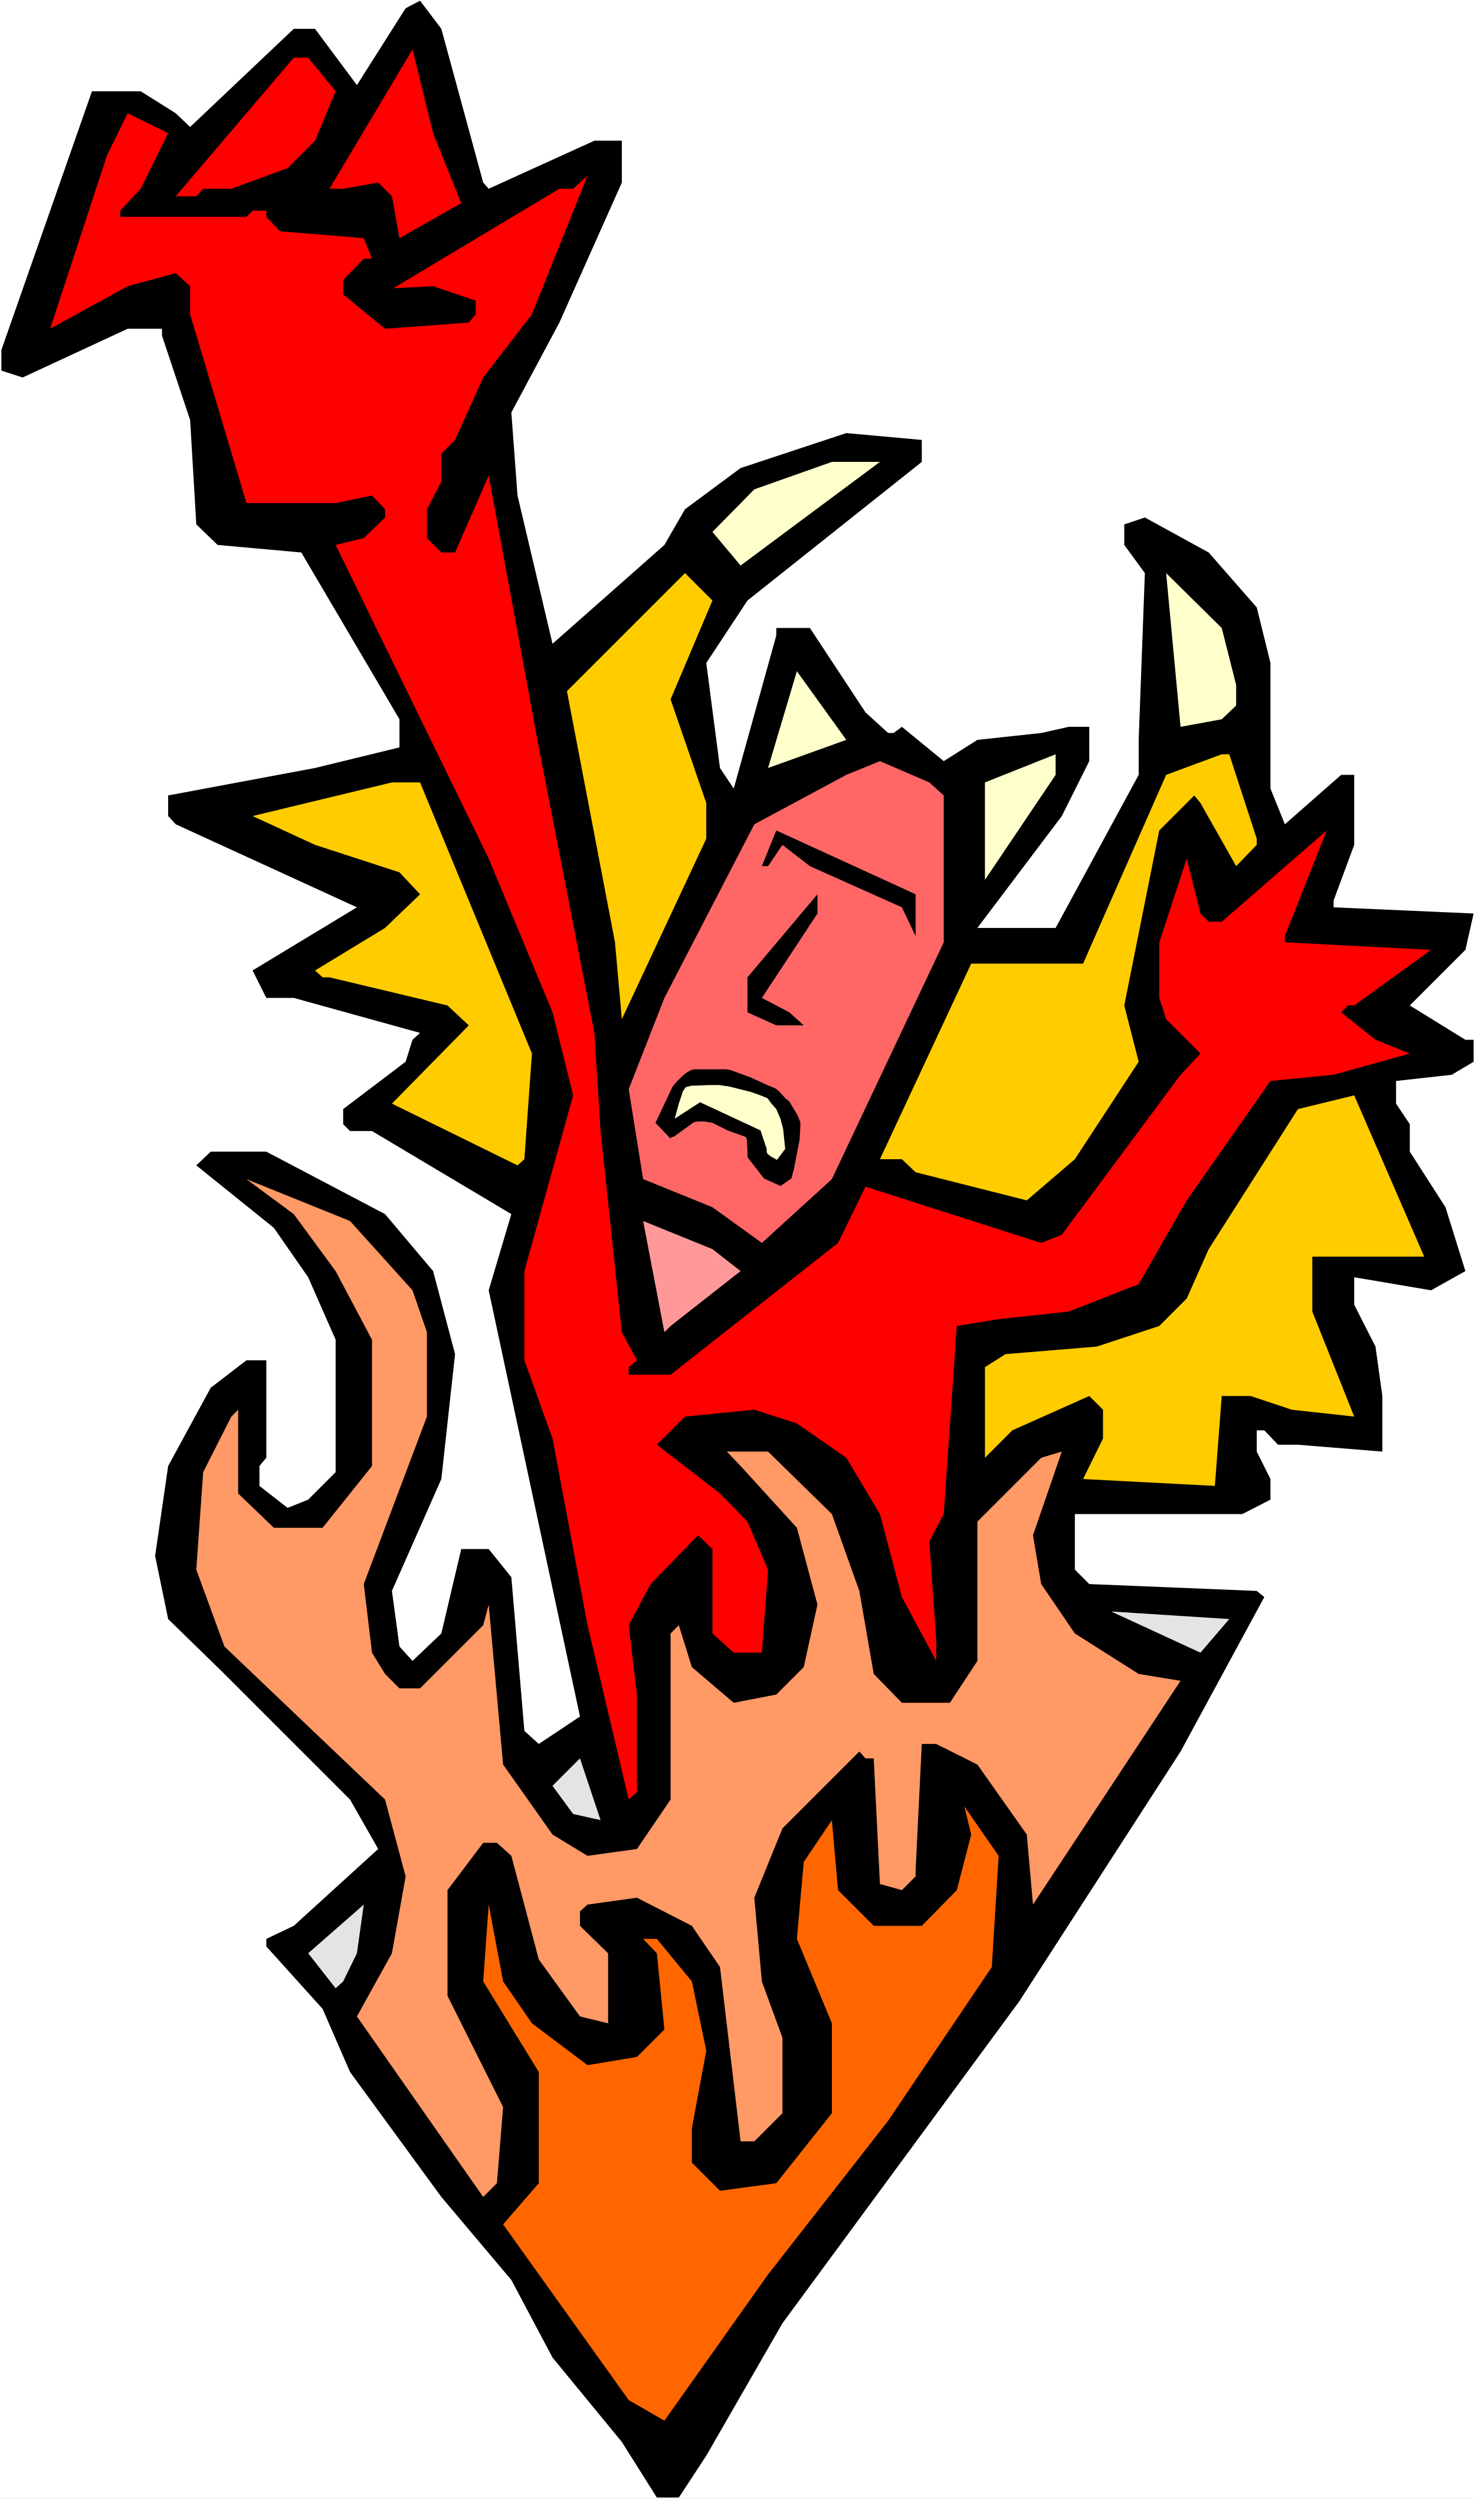
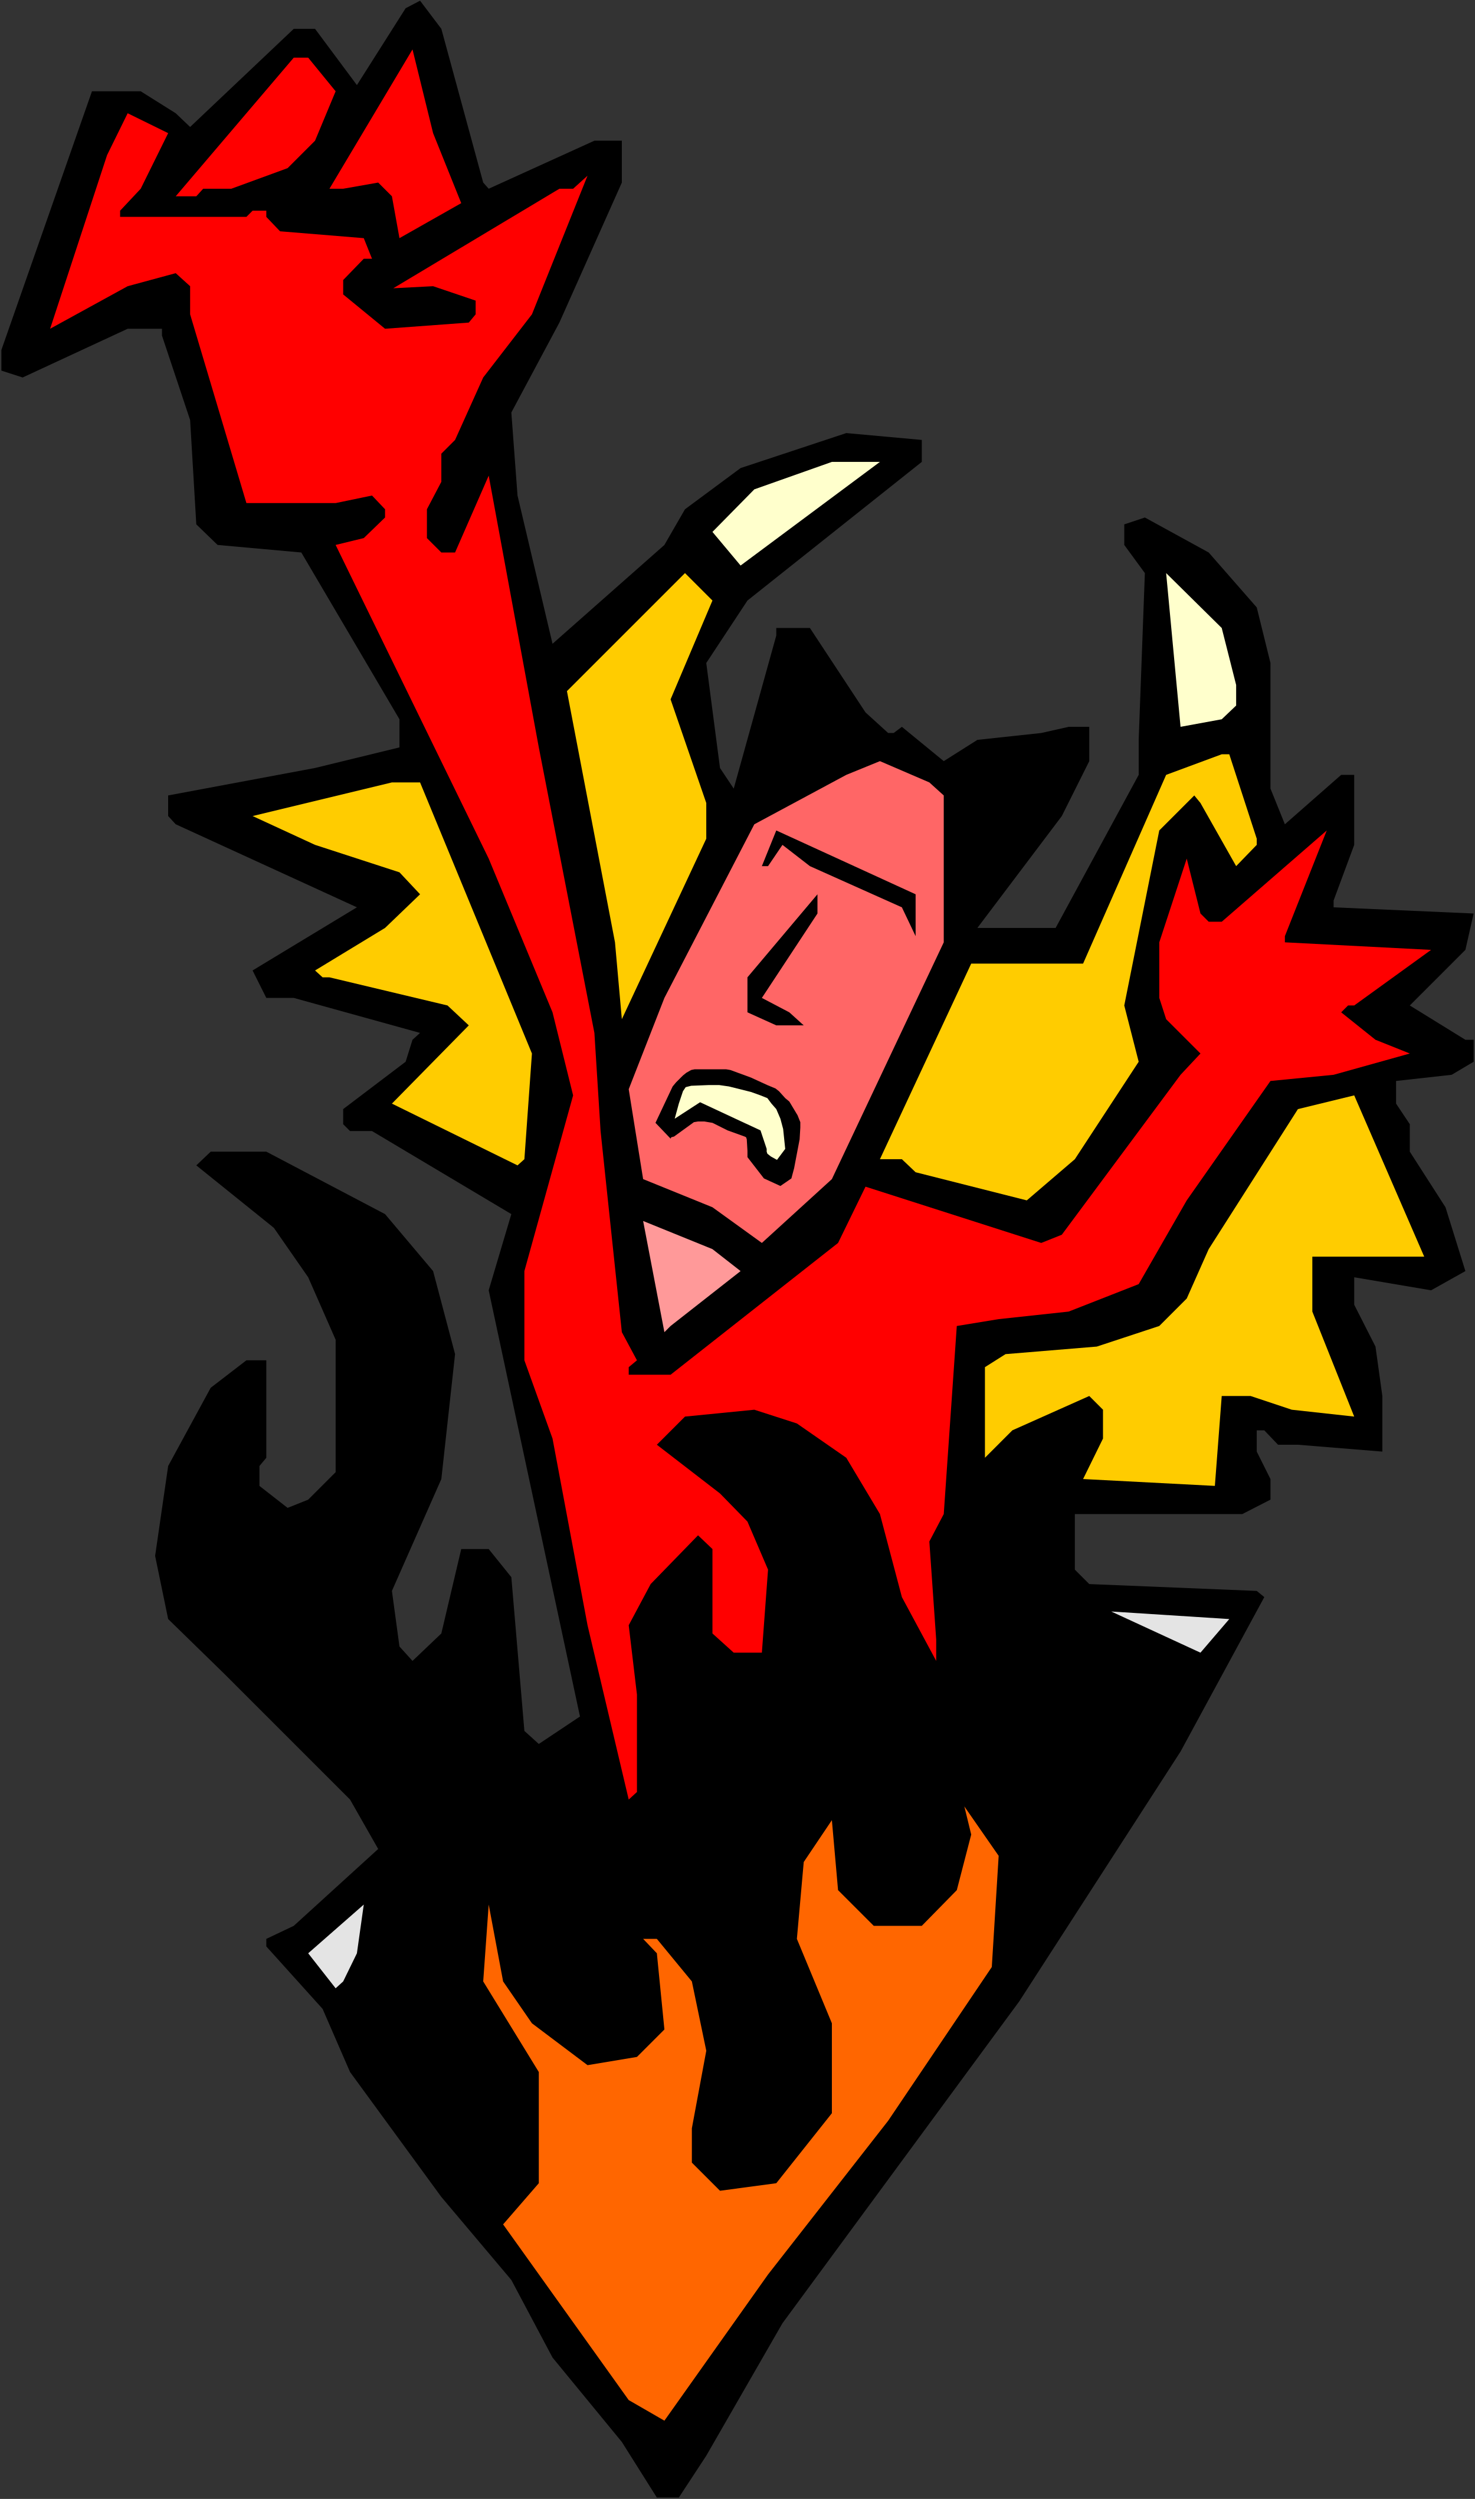
<svg xmlns="http://www.w3.org/2000/svg" xmlns:ns1="http://sodipodi.sourceforge.net/DTD/sodipodi-0.dtd" xmlns:ns2="http://www.inkscape.org/namespaces/inkscape" version="1.0" width="91.875mm" height="155.668mm" id="svg25" ns1:docname="Devil in Fire 2.wmf">
  <rect width="100%" height="100%" fill="#333333" stroke="none" />
  <ns1:namedview id="namedview25" pagecolor="#ffffff" bordercolor="#000000" borderopacity="0.25" ns2:showpageshadow="2" ns2:pageopacity="0.0" ns2:pagecheckerboard="0" ns2:deskcolor="#d1d1d1" ns2:document-units="mm" />
  <defs id="defs1">
    <pattern id="WMFhbasepattern" patternUnits="userSpaceOnUse" width="6" height="6" x="0" y="0" />
  </defs>
-   <path style="fill:#ffffff;fill-opacity:1;fill-rule:evenodd;stroke:none" d="M 0,588.353 H 347.244 V 0 H 0 Z" id="path1" />
  <path style="fill:#000000;fill-opacity:1;fill-rule:evenodd;stroke:none" d="m 113.755,42.983 1.293,1.454 24.884,-11.311 h 6.463 v 9.857 l -14.704,32.965 -11.311,21.168 1.454,19.553 8.241,34.904 26.338,-23.269 4.848,-8.403 13.088,-9.695 24.884,-8.241 17.774,1.616 v 5.171 l -41.042,32.641 -9.695,14.705 3.232,24.723 3.232,4.848 10.018,-36.035 v -1.778 h 7.918 l 13.088,19.876 5.332,4.848 h 1.293 l 1.939,-1.454 9.857,8.08 7.918,-5.009 15.027,-1.616 6.463,-1.454 h 4.848 v 8.08 l -6.463,12.927 -19.875,26.339 h 18.421 l 19.552,-36.035 v -8.241 l 1.454,-39.267 -4.848,-6.625 v -4.848 l 4.848,-1.616 15.027,8.241 11.311,12.927 3.232,13.089 v 29.571 l 3.393,8.403 13.25,-11.635 h 3.07 v 16.482 l -4.848,13.089 v 1.616 l 32.963,1.454 -1.939,8.564 -13.088,13.089 13.088,8.08 h 1.939 v 5.171 l -5.171,3.07 -13.088,1.454 v 5.333 l 3.232,4.848 v 6.464 l 8.402,13.089 4.686,15.028 -8.079,4.525 -18.097,-3.07 v 6.464 l 5.009,9.857 1.616,11.635 v 13.089 l -19.875,-1.616 h -4.686 l -3.232,-3.393 h -1.777 v 5.009 l 3.232,6.464 v 4.848 l -6.625,3.393 h -39.427 v 13.089 l 3.393,3.393 39.427,1.616 1.777,1.454 -19.713,36.358 -37.972,58.819 -55.747,75.786 -17.936,31.187 -6.463,9.857 h -5.171 l -8.241,-13.089 -16.32,-19.876 -9.695,-18.26 L 103.899,517.253 82.408,487.844 75.945,472.977 62.695,458.272 v -1.778 l 6.463,-3.07 19.875,-18.098 -6.625,-11.635 -29.57,-29.571 -13.25,-12.927 -3.07,-14.866 3.07,-21.168 10.018,-18.421 8.402,-6.464 h 4.686 v 22.946 l -1.616,1.939 v 4.686 l 6.625,5.171 4.848,-1.939 6.463,-6.464 v -31.187 l -6.463,-14.705 -8.079,-11.635 -18.259,-14.705 3.393,-3.232 h 13.088 l 27.954,14.705 11.311,13.412 5.171,19.553 -3.232,29.41 -11.634,26.339 1.777,13.089 3.07,3.393 6.787,-6.464 4.686,-19.876 h 6.463 l 5.332,6.625 3.07,36.196 3.393,3.07 9.695,-6.464 -21.491,-100.348 5.332,-17.937 -32.802,-19.553 h -5.171 l -1.616,-1.616 v -3.555 l 14.704,-11.15 1.616,-5.171 1.777,-1.616 -29.731,-8.241 h -6.463 l -3.232,-6.464 24.561,-14.866 -42.658,-19.553 -1.777,-1.939 v -4.848 l 34.579,-6.464 19.875,-4.848 v -6.625 L 70.935,130.081 51.222,128.303 46.213,123.456 44.759,98.894 38.134,79.018 V 77.402 H 30.055 L 5.332,88.875 0.323,87.259 V 82.411 L 21.652,21.492 h 11.472 l 8.241,5.171 3.393,3.232 24.399,-23.108 h 5.009 L 84.024,20.037 95.496,1.939 98.89,0.162 103.899,6.787 Z" id="path2" />
  <path style="fill:#ff0000;fill-opacity:1;fill-rule:evenodd;stroke:none" d="m 108.585,47.831 -14.543,8.241 -1.777,-9.857 -3.232,-3.232 -8.241,1.454 H 77.56 L 97.112,11.635 101.96,31.349 Z" id="path3" />
  <path style="fill:#ff0000;fill-opacity:1;fill-rule:evenodd;stroke:none" d="m 79.015,21.492 -4.848,11.635 -6.463,6.464 -13.25,4.848 h -6.625 L 46.213,46.215 H 41.366 L 69.158,13.574 h 3.393 z" id="path4" />
  <path style="fill:#ff0000;fill-opacity:1;fill-rule:evenodd;stroke:none" d="m 33.125,44.438 -4.848,5.171 v 1.454 h 29.731 l 1.454,-1.454 h 3.232 v 1.454 l 3.232,3.393 19.713,1.616 1.939,4.848 h -1.939 l -4.848,5.009 v 3.393 l 9.857,8.08 19.713,-1.454 1.616,-1.939 V 70.777 L 101.96,67.383 92.588,67.868 131.691,44.438 h 3.232 l 3.393,-3.07 -13.088,32.641 -11.472,14.866 -6.625,14.705 -3.232,3.232 v 6.625 l -3.393,6.464 v 6.787 l 3.393,3.393 h 3.232 l 7.918,-18.098 11.796,63.99 13.088,67.222 1.454,23.108 5.009,47.346 3.555,6.625 -1.939,1.616 v 1.778 h 9.857 l 39.427,-31.026 6.463,-13.25 41.366,13.25 4.848,-1.939 27.954,-37.651 4.686,-5.009 -8.079,-8.08 -1.616,-5.009 V 221.865 l 6.463,-19.714 3.232,12.927 1.939,1.939 h 3.07 l 24.722,-21.492 -9.857,24.885 v 1.454 l 34.417,1.778 -18.097,13.089 h -1.454 l -1.616,1.616 8.079,6.464 8.079,3.232 -17.936,5.009 -14.866,1.454 -19.713,28.117 -11.311,19.714 -16.482,6.464 -16.482,1.778 -9.857,1.616 -3.07,44.276 -3.393,6.464 1.616,23.108 v 5.009 l -8.079,-15.028 -5.171,-19.553 -7.918,-13.25 -11.634,-8.08 -10.018,-3.232 -16.32,1.616 -6.625,6.625 14.866,11.473 6.463,6.625 4.848,11.311 -1.454,19.553 h -6.625 l -5.009,-4.525 v -19.876 l -3.393,-3.232 -11.149,11.473 -5.171,9.695 1.939,16.321 v 22.946 l -1.939,1.778 -9.695,-41.044 -8.241,-43.953 -6.625,-18.421 v -21.007 l 11.472,-41.367 -4.848,-19.553 -15.027,-36.196 -36.033,-73.847 6.625,-1.616 5.009,-4.848 v -1.939 l -3.07,-3.232 -8.564,1.778 H 58.009 L 44.759,74.009 v -6.625 l -3.393,-3.07 -11.311,3.07 -18.259,10.019 13.411,-40.883 4.848,-9.857 9.533,4.686 z" id="path5" />
  <path style="fill:#ff0000;fill-opacity:1;fill-rule:evenodd;stroke:none" d="m 94.042,93.884 -3.393,5.009 -3.07,3.07 -11.634,3.393 -1.777,-1.778 V 101.964 l 13.411,-8.08 4.686,-8.08 h 1.777 z" id="path6" />
  <path style="fill:#ffffcc;fill-opacity:1;fill-rule:evenodd;stroke:none" d="m 174.349,133.151 -6.625,-7.918 9.857,-10.019 18.259,-6.464 h 11.311 z" id="path7" />
  <path style="fill:#ffcc00;fill-opacity:1;fill-rule:evenodd;stroke:none" d="m 157.868,164.661 8.402,24.4 v 8.403 l -19.875,42.498 -1.616,-18.098 -11.311,-59.142 27.792,-27.794 6.463,6.464 z" id="path8" />
  <path style="fill:#ffffcc;fill-opacity:1;fill-rule:evenodd;stroke:none" d="m 291.013,161.268 v 4.848 l -3.393,3.232 -9.695,1.778 -3.393,-36.196 13.088,12.927 z" id="path9" />
-   <path style="fill:#ffffcc;fill-opacity:1;fill-rule:evenodd;stroke:none" d="m 180.813,180.82 6.787,-22.784 11.634,16.159 z" id="path10" />
-   <path style="fill:#ffffcc;fill-opacity:1;fill-rule:evenodd;stroke:none" d="m 231.873,207.16 v -22.946 l 16.643,-6.625 v 4.848 z" id="path11" />
  <path style="fill:#ffcc00;fill-opacity:1;fill-rule:evenodd;stroke:none" d="m 295.861,197.464 v 1.454 l -4.848,5.009 -8.402,-14.866 -1.454,-1.778 -8.241,8.241 -8.241,41.206 3.393,13.25 -15.027,22.946 -11.311,9.695 -26.177,-6.625 -3.232,-3.07 h -5.171 l 21.491,-46.053 h 26.338 l 19.552,-44.438 13.088,-4.848 h 1.777 z" id="path12" />
  <path style="fill:#ff6666;fill-opacity:1;fill-rule:evenodd;stroke:none" d="m 222.178,187.284 v 34.58 l -26.338,55.749 -16.482,15.028 -11.634,-8.403 -16.32,-6.625 -3.393,-21.168 8.402,-21.492 21.168,-40.883 21.652,-11.635 7.918,-3.232 11.634,5.009 z" id="path13" />
  <path style="fill:#ffcc00;fill-opacity:1;fill-rule:evenodd;stroke:none" d="m 125.228,248.042 -1.777,24.885 -1.616,1.454 -29.57,-14.543 18.097,-18.421 -5.009,-4.686 -27.792,-6.625 h -1.616 l -1.777,-1.616 16.482,-10.019 8.241,-7.918 -4.848,-5.171 -19.875,-6.464 -14.704,-6.787 32.802,-7.918 h 6.625 z" id="path14" />
  <path style="fill:#000000;fill-opacity:1;fill-rule:evenodd;stroke:none" d="m 215.553,220.41 -3.232,-6.787 -21.652,-9.695 -6.463,-5.009 -3.393,5.009 h -1.454 l 3.393,-8.403 32.802,15.028 z" id="path15" />
-   <path style="fill:#000000;fill-opacity:1;fill-rule:evenodd;stroke:none" d="m 179.358,234.953 6.463,3.393 3.393,3.07 h -6.463 l -6.787,-3.07 v -8.241 l 16.482,-19.553 v 4.525 z" id="path16" />
+   <path style="fill:#000000;fill-opacity:1;fill-rule:evenodd;stroke:none" d="m 179.358,234.953 6.463,3.393 3.393,3.07 h -6.463 l -6.787,-3.07 v -8.241 l 16.482,-19.553 v 4.525 " id="path16" />
  <path style="fill:#ffcc00;fill-opacity:1;fill-rule:evenodd;stroke:none" d="m 318.806,295.873 h -9.857 v 12.927 l 9.857,24.723 -14.704,-1.616 -9.695,-3.232 h -6.787 l -1.616,21.168 -31.024,-1.616 4.686,-9.534 v -6.787 l -3.232,-3.232 -18.097,8.08 -6.463,6.464 v -21.33 l 4.848,-3.07 21.491,-1.778 14.704,-4.848 6.463,-6.464 5.171,-11.635 21.006,-32.965 13.25,-3.232 16.482,37.974 z" id="path17" />
-   <path style="fill:#ff9966;fill-opacity:1;fill-rule:evenodd;stroke:none" d="m 97.112,303.791 3.393,9.857 v 19.876 l -14.866,39.428 1.939,16.159 3.07,5.009 3.393,3.393 h 4.848 l 14.866,-14.866 1.293,-4.848 3.393,37.651 11.634,16.482 8.241,5.009 11.634,-1.616 7.918,-11.635 v -39.105 l 1.939,-1.939 3.07,9.857 9.857,8.403 10.018,-1.939 6.463,-6.464 3.232,-14.705 -4.848,-18.098 -13.25,-14.543 -3.232,-3.393 h 9.695 l 15.027,14.705 6.463,18.098 3.393,19.553 6.625,6.787 h 11.311 l 6.463,-9.857 v -32.803 l 15.027,-15.028 4.848,-1.454 -6.787,19.714 1.939,11.473 7.918,11.635 15.027,9.534 9.857,1.616 -34.741,52.679 -1.454,-16.482 -11.634,-16.482 -9.695,-4.848 h -3.393 l -1.454,29.733 v 1.454 l -3.232,3.232 -5.171,-1.454 -1.454,-29.571 h -1.939 l -1.454,-1.616 -18.097,18.098 -6.625,16.321 1.777,19.714 4.848,13.25 v 17.775 l -6.625,6.625 h -3.232 l -4.848,-41.044 -6.625,-9.695 -12.927,-6.625 -11.634,1.616 -1.777,1.616 v 3.393 l 6.625,6.464 v 16.482 l -6.625,-1.616 -9.695,-13.412 -6.463,-24.4 -3.393,-3.07 h -3.232 l -8.402,11.15 v 24.885 l 13.088,26.178 -1.454,17.937 -3.232,3.232 -29.731,-42.498 8.241,-14.866 3.232,-18.098 -4.848,-18.098 -37.811,-36.035 -6.625,-18.098 1.616,-22.946 6.625,-13.089 1.616,-1.616 v 19.714 l 8.402,8.08 h 11.472 l 11.634,-14.543 v -29.733 l -8.564,-16.159 -9.857,-13.412 -11.149,-8.241 24.399,9.857 z" id="path18" />
  <path style="fill:#ff9999;fill-opacity:1;fill-rule:evenodd;stroke:none" d="m 174.349,299.267 -16.482,12.927 -1.454,1.454 -5.009,-26.178 16.32,6.625 z" id="path19" />
  <path style="fill:#e4e4e4;fill-opacity:1;fill-rule:evenodd;stroke:none" d="m 282.611,389.111 -21.006,-9.695 27.792,1.778 z" id="path20" />
-   <path style="fill:#e4e4e4;fill-opacity:1;fill-rule:evenodd;stroke:none" d="m 134.923,427.085 -4.848,-6.625 6.463,-6.464 4.848,14.543 z" id="path21" />
  <path style="fill:#ff6600;fill-opacity:1;fill-rule:evenodd;stroke:none" d="m 233.489,463.12 -24.399,36.196 -28.277,36.196 -24.399,34.419 -8.402,-4.848 -29.57,-41.367 8.402,-9.695 v -26.178 l -13.088,-21.33 1.293,-18.098 3.393,18.098 6.787,9.857 13.088,9.857 11.634,-1.939 6.463,-6.464 -1.777,-17.937 -3.232,-3.393 h 3.232 l 8.241,10.019 3.393,16.321 -3.393,18.26 v 8.08 l 6.625,6.625 13.25,-1.778 13.088,-16.482 v -21.168 l -8.241,-19.876 1.616,-18.098 6.625,-9.857 1.454,16.482 8.402,8.403 h 11.311 l 8.241,-8.403 3.393,-13.089 -1.616,-6.625 8.079,11.635 z" id="path22" />
  <path style="fill:#e4e4e4;fill-opacity:1;fill-rule:evenodd;stroke:none" d="m 80.792,466.514 -1.777,1.616 -6.463,-8.241 13.088,-11.473 -1.616,11.473 z" id="path23" />
  <path style="fill:#000000;fill-opacity:1;fill-rule:evenodd;stroke:none" d="m 154.313,264.363 4.04,-8.564 0.808,-0.97 1.616,-1.616 0.808,-0.646 1.131,-0.646 0.808,-0.162 h 4.686 1.293 1.454 l 0.97,0.162 4.848,1.778 3.878,1.778 1.939,0.808 0.808,0.646 1.454,1.616 0.97,0.808 1.939,3.232 0.646,1.616 v 1.293 l -0.162,2.747 -1.293,6.787 -0.646,2.424 -2.585,1.778 -3.878,-1.778 -3.878,-5.009 v -1.454 l -0.162,-2.747 -0.162,-0.485 -0.323,-0.162 -4.04,-1.454 -3.555,-1.778 -1.939,-0.323 h -1.454 l -0.97,0.162 -4.686,3.393 -0.646,0.162 -0.162,0.323 z" id="path24" />
  <path style="fill:#ffffcc;fill-opacity:1;fill-rule:evenodd;stroke:none" d="m 158.837,263.394 0.97,-3.555 0.97,-2.909 0.323,-0.485 0.323,-0.485 0.646,-0.162 0.646,-0.162 4.04,-0.162 h 2.585 l 2.262,0.323 5.171,1.293 2.262,0.808 1.616,0.646 0.97,1.293 1.131,1.293 0.97,2.262 0.646,2.424 0.485,4.686 -1.939,2.585 -1.454,-0.808 -0.808,-0.646 -0.162,-0.485 v -0.646 l -0.485,-1.454 -0.97,-2.909 -4.524,-2.101 -9.695,-4.525 z" id="path25" />
</svg>